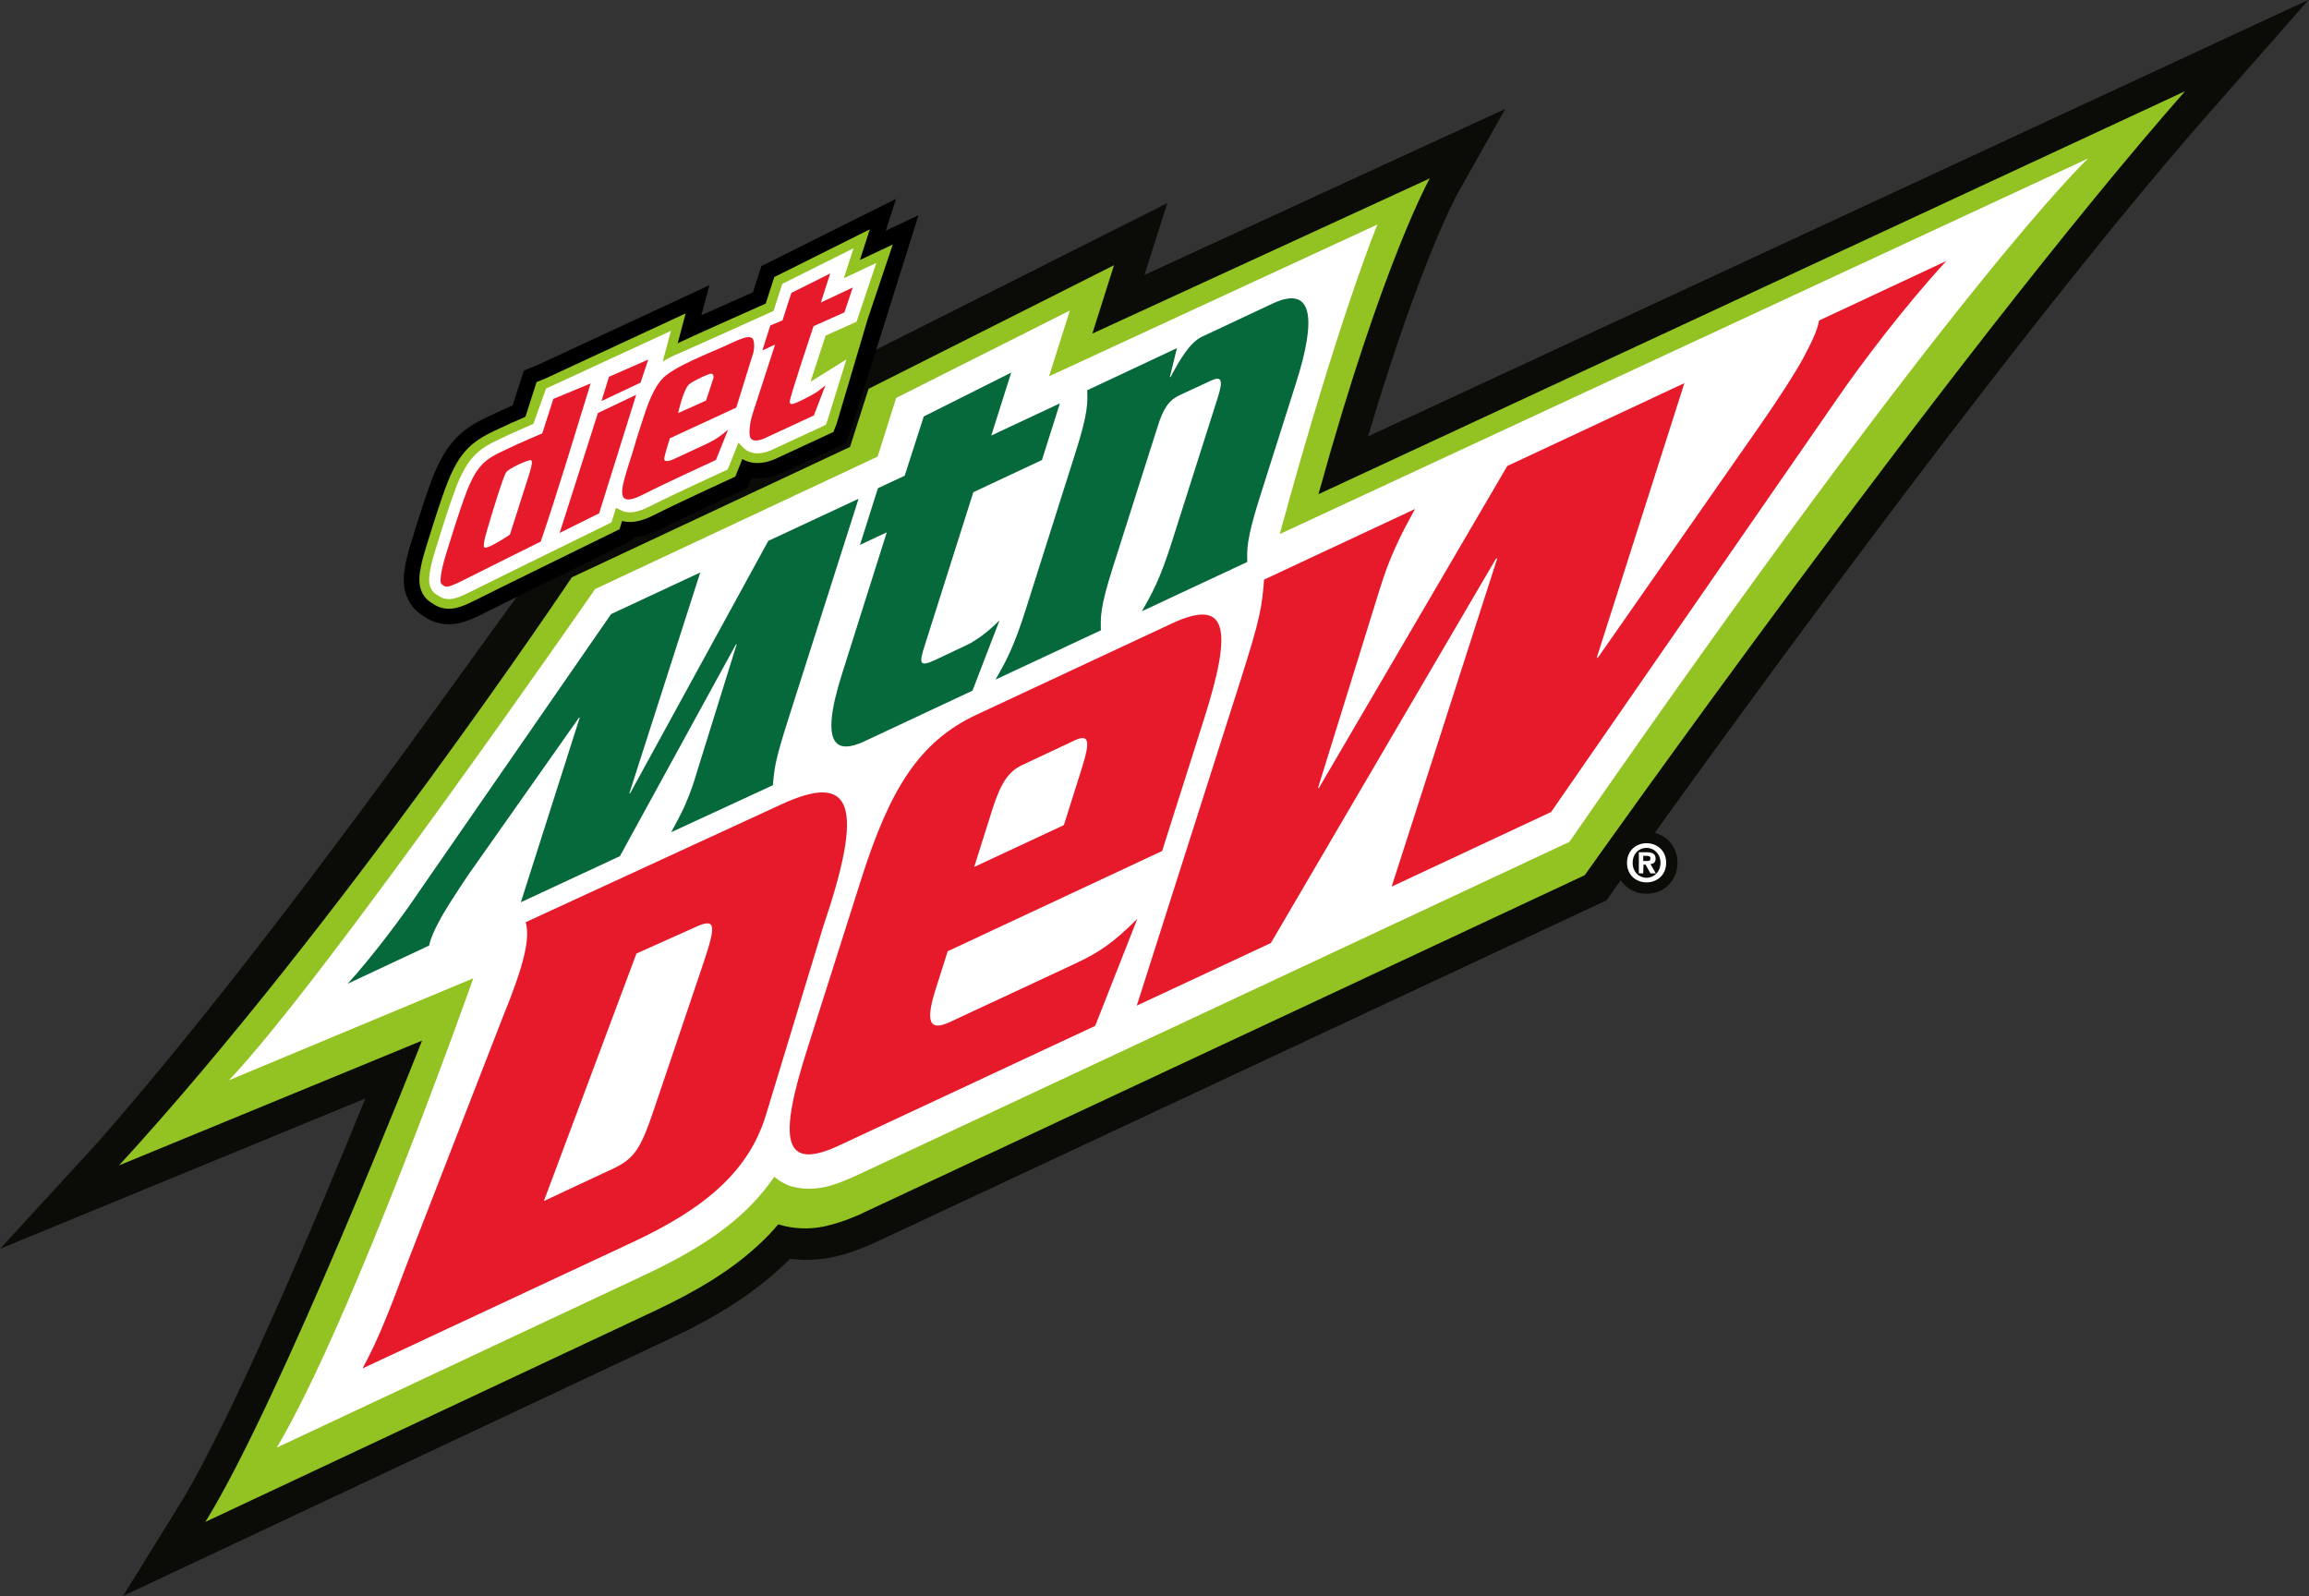
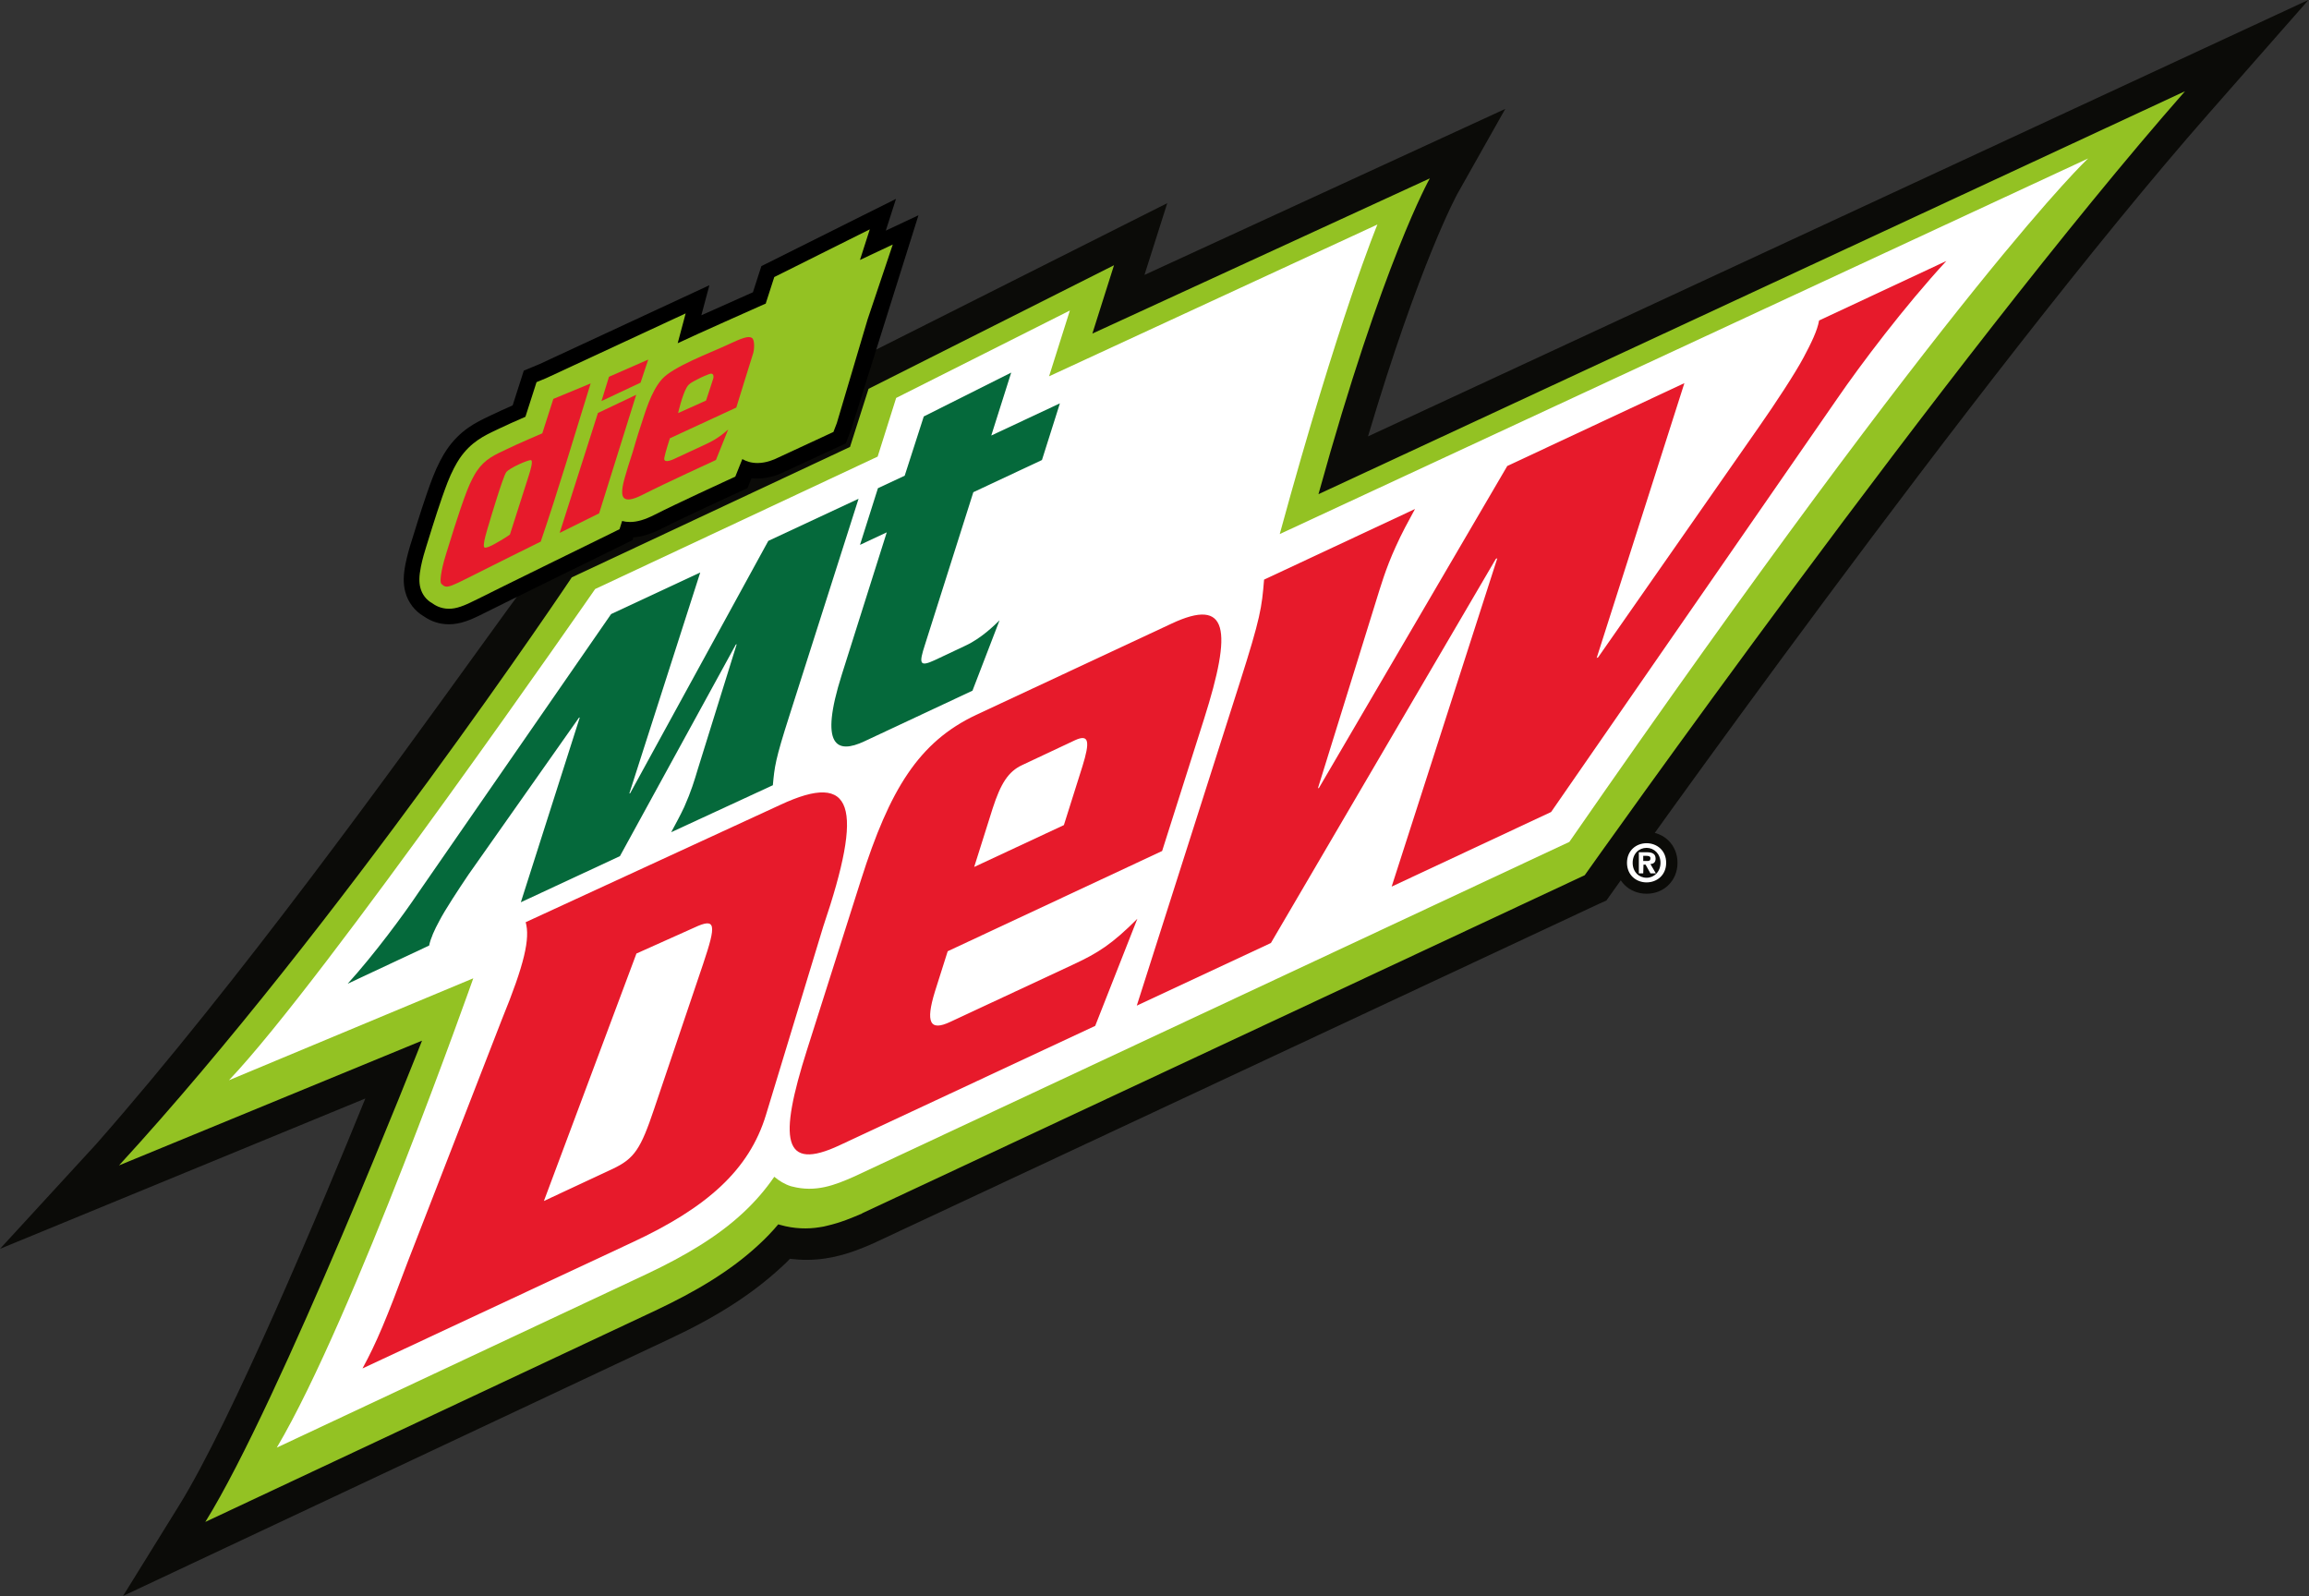
<svg xmlns="http://www.w3.org/2000/svg" id="body_4" width="4104" height="2837">
  <rect width="100%" height="100%" fill="#333333" stroke="none" />
  <defs>
    <clipPath id="1">
      <path id="" clip-rule="evenodd" transform="matrix(1 0 0 1 0 0)" d="M0 2128L0 -0.22L0 -0.22L3078.23 -0.22L3078.23 -0.22L3078.23 2128L3078.23 2128L0 2128z" />
    </clipPath>
    <clipPath id="2">
      <path id="" clip-rule="evenodd" transform="matrix(1 0 0 1 0 0)" d="M0 -0.224L3078.235 -0.224L3078.235 -0.224L3078.235 2128L3078.235 2128L0 2128z" />
    </clipPath>
  </defs>
  <g transform="matrix(1.333 0 0 1.333 0 0)">
    <g clip-path="url(#1)">
      <g clip-path="url(#2)">
        <path id="" transform="matrix(1 0 0 -1 0 2128)" d="M2195.516 936.334C 2172.008 936.334 2154.282 954.061 2154.282 977.568C 2154.282 1001.076 2172.008 1018.802 2195.516 1018.802C 2219.024 1018.802 2236.749 1001.076 2236.749 977.568C 2236.749 954.061 2219.024 936.334 2195.516 936.334" stroke="none" fill="#0B0B08" fill-rule="nonzero" />
        <path id="" transform="matrix(1 0 0 -1 0 2128)" d="M1824.083 1546.143C 1893.187 1778.52 1942.929 1868.889 1943.309 1869.648L1943.309 1869.648L2007.099 1982.799L2007.099 1982.799L1526.018 1761.434L1526.018 1761.434L1556.394 1857.118L1556.394 1857.118L1123.914 1639.549L1123.914 1639.549L1099.614 1562.85L1099.614 1562.85L734.721 1391.605L734.721 1391.605L729.405 1383.631C 721.052 1376.416 702.826 1351.356 638.276 1262.126C 526.645 1107.588 319.328 819.775 128.338 602.586L128.338 602.586L0 462.856L0 462.856L487.156 663.338C 429.821 522.089 309.076 233.896 238.831 120.746L238.831 120.746L164.03 0L164.03 0L892.297 342.491C 955.707 372.107 1002.789 402.484 1041.139 437.796C 1045.315 441.593 1049.493 445.39 1053.29 449.566C 1068.857 447.668 1084.426 447.668 1099.993 449.946C 1104.17 450.705 1108.347 451.465 1112.522 452.224C 1134.546 457.16 1152.392 464.754 1166.819 471.209L1166.819 471.209L1169.099 472.348L1169.099 472.348L2131.64 922.673L2131.64 922.673L2141.892 927.23L2141.892 927.23L2148.348 936.343C 2153.283 943.177 2638.921 1628.538 2946.099 1977.862L2946.099 1977.862L3078.234 2128.224z" stroke="none" fill="#0B0B08" fill-rule="nonzero" />
        <path id="" transform="matrix(1 0 0 -1 0 2128)" d="M1758.015 1469.064C 1843.828 1779.659 1906.478 1890.152 1906.478 1890.152L1906.478 1890.152L1456.532 1683.215L1456.532 1683.215L1485.39 1774.343L1485.39 1774.343L1158.088 1609.553L1158.088 1609.553L1133.407 1532.094L1133.407 1532.094L762.439 1358.191C 762.439 1358.191 451.844 893.437 158.715 574.108L158.715 574.108L562.716 740.418C 562.716 740.418 373.245 258.577 273.764 98.723L273.764 98.723L873.691 380.46C 926.85 405.521 973.553 432.86 1011.903 468.552C 1021.015 476.905 1029.748 486.018 1037.722 495.511C 1039.241 495.131 1039.999 494.751 1040.38 494.751C 1058.985 489.435 1077.21 489.055 1093.159 491.713C 1096.576 492.093 1099.614 492.853 1102.651 493.612C 1120.876 497.789 1136.065 504.243 1149.354 509.939L1149.354 509.939L1149.734 510.319L1149.734 510.319L2113.035 961.024C 2113.035 961.024 2601.709 1651.7 2913.445 2006.34z" stroke="none" fill="#93C223" fill-rule="nonzero" />
        <path id="" transform="matrix(1 0 0 -1 0 2128)" d="M2092.532 1005.449L1139.102 559.301C 1113.283 547.909 1087.843 537.657 1055.948 546.011C 1055.569 546.011 1054.809 546.39 1054.428 546.39C 1046.075 549.049 1038.861 553.605 1032.407 558.921C 1020.635 541.834 1006.967 525.887 991.019 511.078C 956.845 479.183 913.938 453.743 862.679 429.443L862.679 429.443L369.069 197.825C 471.209 370.209 631.062 823.572 631.062 823.572L631.062 823.572L305.28 687.639C 432.479 821.294 793.574 1342.624 793.574 1342.624L793.574 1342.624L1170.238 1519.184L1170.238 1519.184L1194.918 1597.403L1194.918 1597.403L1426.536 1713.971L1426.536 1713.971L1398.818 1626.26L1398.818 1626.26L1836.613 1828.641C 1836.613 1828.641 1785.732 1706.377 1706.376 1415.906L1706.376 1415.906L2784.345 1916.731C 2783.968 1916.731 2613.101 1756.877 2092.532 1005.449" stroke="none" fill="#FFFFFF" fill-rule="nonzero" />
        <path id="" transform="matrix(1 0 0 -1 0 2128)" d="M1231.749 1572.722L1348.317 1631.196L1348.317 1631.196L1321.738 1547.282L1321.738 1547.282L1413.246 1590.188L1413.246 1590.188L1389.325 1514.628L1389.325 1514.628L1297.817 1471.722L1297.817 1471.722L1233.268 1268.201C 1225.294 1243.521 1225.674 1238.204 1246.178 1247.698L1246.178 1247.698L1286.426 1266.683C 1308.828 1276.935 1325.915 1294.401 1332.75 1300.856L1332.75 1300.856L1296.678 1207.07L1296.678 1207.07L1152.392 1139.483C 1115.94 1122.396 1092.019 1132.269 1122.395 1228.333L1122.395 1228.333L1182.388 1418.183L1182.388 1418.183L1146.696 1401.477L1146.696 1401.477L1170.617 1477.037L1170.617 1477.037L1206.309 1493.744z" stroke="none" fill="#05693B" fill-rule="nonzero" />
-         <path id="" transform="matrix(1 0 0 -1 0 2128)" d="M1569.303 1663.85L1559.811 1625.121L1559.811 1625.121L1560.95 1625.5C 1572.72 1647.523 1586.39 1671.824 1603.476 1679.418L1603.476 1679.418L1696.503 1723.083C 1750.421 1748.523 1755.738 1704.478 1728.399 1618.286L1728.399 1618.286L1678.657 1461.47C 1661.95 1407.932 1662.71 1395.402 1663.09 1378.695L1663.09 1378.695L1522.6 1313.007C 1535.51 1335.788 1546.521 1354.394 1563.228 1407.552L1563.228 1407.552L1623.601 1597.403C 1631.196 1621.324 1628.916 1627.019 1614.867 1620.564L1614.867 1620.564L1573.1 1601.2C 1559.052 1594.745 1551.458 1584.113 1543.865 1560.192L1543.865 1560.192L1483.491 1370.342C 1466.406 1316.804 1467.544 1304.273 1467.923 1287.567L1467.923 1287.567L1327.434 1221.878C 1340.344 1244.661 1351.356 1263.266 1368.062 1316.424L1368.062 1316.424L1434.13 1524.88C 1451.217 1578.418 1450.077 1590.948 1449.699 1607.655z" stroke="none" fill="#05693B" fill-rule="nonzero" />
        <path id="" transform="matrix(1 0 0 -1 0 2128)" d="M624.608 961.783C 611.318 942.039 593.092 914.32 585.879 900.271C 579.423 888.502 574.108 876.73 572.209 867.237L572.209 867.237L463.615 816.357C 499.686 856.226 538.036 908.246 558.16 938.241L558.16 938.241L814.837 1309.209L814.837 1309.209L933.684 1364.645L933.684 1364.645L839.138 1069.998L839.138 1069.998L840.278 1070.378L840.278 1070.378L1024.433 1406.792L1024.433 1406.792L1144.797 1462.989L1144.797 1462.989L1052.531 1173.656C 1033.545 1114.423 1032.787 1105.689 1030.507 1081.01L1030.507 1081.01L894.955 1018.358C 901.41 1030.51 906.345 1039.242 912.42 1052.152C 921.534 1072.656 926.09 1087.844 930.267 1101.893L930.267 1101.893L982.286 1268.961L982.286 1268.961L981.147 1268.581L981.147 1268.581L826.609 986.465L826.609 986.465L694.472 924.952L694.472 924.952L773.071 1171.379L773.071 1171.379L771.931 1170.999z" stroke="none" fill="#05693B" fill-rule="nonzero" />
        <path id="" transform="matrix(1 0 0 -1 0 2128)" d="M1040.38 1054.81L700.927 898.373C 707.003 876.73 699.409 842.557 669.413 769.275L669.413 769.275L543.732 445.769C 515.253 369.45 502.344 338.314 483.359 303.382L483.359 303.382L843.316 471.59C 942.038 517.533 998.993 567.654 1021.395 641.695L1021.395 641.695L1097.715 892.678C 1152.012 1052.91 1138.722 1100.754 1040.38 1054.81M937.482 842.557L872.172 649.289C 854.327 596.131 845.973 583.221 817.117 569.552L817.117 569.552L725.228 526.646L725.228 526.646L848.631 856.606L848.631 856.606L925.711 891.159C 954.948 904.828 955.328 895.715 937.482 842.557" stroke="none" fill="#E71A2B" fill-rule="nonzero" />
        <path id="" transform="matrix(1 0 0 -1 0 2128)" d="M1431.472 842.177L1267.062 765.477C 1239.723 752.568 1234.028 764.718 1246.558 805.726L1246.558 805.726L1263.644 859.643L1263.644 859.643L1549.559 993.298L1549.559 993.298L1605.375 1169.099C 1643.345 1288.705 1638.409 1332.371 1561.71 1296.299L1561.71 1296.299L1301.614 1174.795C 1224.915 1138.723 1186.185 1074.933 1148.215 955.328L1148.215 955.328L1076.072 728.267C 1038.102 608.661 1043.038 564.995 1119.738 601.066L1119.738 601.066L1460.329 760.162L1460.329 760.162L1516.525 902.929C 1482.731 869.136 1464.127 857.365 1431.472 842.177M1323.637 1050.253C 1334.269 1082.908 1344.141 1099.233 1363.126 1107.968L1363.126 1107.968L1433.371 1141.002C 1452.356 1149.734 1453.495 1139.103 1443.243 1106.068L1443.243 1106.068L1418.562 1027.851L1418.562 1027.851L1298.956 972.035z" stroke="none" fill="#E71A2B" fill-rule="nonzero" />
        <path id="" transform="matrix(1 0 0 -1 0 2128)" d="M2425.53 1700.681C 2423.251 1687.012 2414.517 1669.546 2405.025 1651.7C 2394.013 1630.816 2366.297 1588.669 2345.793 1559.432L2345.793 1559.432L2130.882 1251.495L2130.882 1251.495L2128.981 1250.735L2128.981 1250.735L2245.929 1617.147L2245.929 1617.147L2009.757 1506.654L2009.757 1506.654L1758.774 1077.592L1758.774 1077.592L1757.256 1076.832L1757.256 1076.832L1834.334 1325.157C 1840.79 1345.66 1847.245 1368.823 1860.914 1398.819C 1869.646 1418.183 1876.862 1431.093 1886.734 1449.319L1886.734 1449.319L1685.493 1355.153C 1682.455 1317.943 1680.935 1305.033 1652.838 1216.942L1652.838 1216.942L1515.764 787.121L1515.764 787.121L1694.603 870.655L1694.603 870.655L1994.569 1382.871L1994.569 1382.871L1996.467 1383.631L1996.467 1383.631L1855.598 945.836L1855.598 945.836L2068.229 1045.317L2068.229 1045.317L2449.831 1596.643C 2480.586 1641.448 2539.439 1719.666 2595.256 1780.039z" stroke="none" fill="#E71A2B" fill-rule="nonzero" />
        <path id="" transform="matrix(1 0 0 -1 0 2128)" d="M2195.516 951.45C 2181.769 951.45 2169.396 961.072 2169.396 977.569C 2169.396 994.065 2181.769 1003.689 2195.516 1003.689C 2209.264 1003.689 2221.636 994.065 2221.636 977.569C 2221.636 961.072 2209.264 951.45 2195.516 951.45M2195.516 997.502C 2185.205 997.502 2176.958 989.597 2176.958 977.569C 2176.958 965.539 2185.205 957.635 2195.516 957.635C 2205.483 957.635 2214.075 965.539 2214.075 977.569C 2214.075 989.597 2205.483 997.502 2195.516 997.502M2191.048 963.477L2185.205 963.477L2185.205 963.477L2185.205 991.66L2185.205 991.66L2195.86 991.66C 2203.076 991.66 2207.544 989.597 2207.544 983.068C 2207.544 977.912 2204.451 976.194 2200.672 975.85L2200.672 975.85L2207.888 963.478L2207.888 963.478L2200.672 963.478L2200.672 963.478L2194.141 975.163L2194.141 975.163L2191.392 975.163zM2196.547 979.975C 2199.297 979.975 2200.672 980.662 2200.672 983.754C 2200.672 986.504 2197.578 986.849 2195.172 986.849L2195.172 986.849L2191.048 986.849L2191.048 986.849L2191.048 979.975z" stroke="none" fill="#FFFFFF" fill-rule="nonzero" />
        <path id="" transform="matrix(1 0 0 -1 0 2128)" d="M1181.114 1820.494L1194.694 1862.812L1194.694 1862.812L1015.197 1773.178L1015.197 1773.178L1003.944 1738.322C 991.321 1732.691 958.443 1718.022 935.165 1707.623L935.165 1707.623L945.869 1747.666L945.869 1747.666L719.611 1642.632L719.611 1642.632L698.438 1633.855L698.438 1633.855L683.551 1587.453C 674.293 1583.383 662.567 1578.147 655.934 1574.873L655.934 1574.873L652.242 1573.12C 643.736 1569.091 634.096 1564.524 624.402 1557.717C 613.087 1549.775 603.649 1540.138 595.549 1528.251C 590.694 1521.124 583.34 1507.904 577.257 1492.172C 567.473 1466.87 557.135 1433.437 551.577 1415.457L551.577 1415.457L551.303 1414.566C 550.184 1410.957 549.221 1407.842 548.793 1406.541C 546.316 1399.008 542.912 1387.196 540.793 1376.633C 539.253 1368.959 538.452 1362.374 538.345 1356.505C 538.229 1350.178 538.889 1344.407 540.369 1338.863C 544.088 1324.909 552.856 1313.324 565.066 1306.223C 575.171 1299.183 586.456 1295.613 598.611 1295.613C 613.668 1295.613 626.981 1300.946 646.282 1310.784C 666.616 1321.148 817.331 1394.974 823.755 1398.12L823.755 1398.12L843.379 1407.851L843.379 1407.851L844.509 1411.461C 856.058 1412.235 868.087 1415.963 882.072 1423.076C 911.66 1438.129 977.548 1468.342 978.21 1468.646L978.21 1468.646L996.721 1477.124L996.721 1477.124L1002.058 1490.415C 1004.698 1490.09 1007.385 1489.926 1010.088 1489.926C 1026.352 1489.926 1040.759 1496.267 1046.258 1499.028L1046.258 1499.028L1127.77 1536.844L1127.77 1536.844L1135.134 1556.025L1135.134 1556.025L1224.658 1840.978z" stroke="none" fill="#000000" fill-rule="nonzero" />
        <path id="" transform="matrix(1 0 0 -1 0 2128)" d="M1176.241 1795.292L1162.713 1788.928L1162.713 1788.928L1146.659 1781.375L1146.659 1781.375L1150.341 1792.846L1150.341 1792.846L1154.943 1807.189L1154.943 1807.189L1159.758 1822.194L1159.758 1822.194L1145.575 1815.112L1145.575 1815.112L1132.017 1808.342L1132.017 1808.342L1095.517 1790.113L1095.517 1790.113L1043.741 1764.257L1043.741 1764.257L1037.301 1761.042L1037.301 1761.042L1034.908 1759.848L1034.908 1759.848L1032.406 1758.598L1032.406 1758.598L1031.553 1755.952L1031.553 1755.952L1030.736 1753.422L1030.736 1753.422L1028.536 1746.613L1028.536 1746.613L1020.948 1723.112L1020.948 1723.112L1017.569 1721.708L1017.569 1721.708L1017.495 1721.677L1017.495 1721.677L1017.42 1721.644C 1013.441 1719.877 925.054 1680.616 903.615 1670.366L903.615 1670.366L907.079 1683.325L907.079 1683.325L910.582 1696.426L910.582 1696.426L914.245 1710.132L914.245 1710.132L901.294 1704.121L901.294 1704.121L888.915 1698.374L888.915 1698.374L728.063 1623.704L728.063 1623.704L720.976 1620.766L720.976 1620.766L718.251 1619.636L718.251 1619.636L715.399 1618.454L715.399 1618.454L714.463 1615.533L714.463 1615.533L713.566 1612.742L713.566 1612.742L711.155 1605.227L711.155 1605.227L700.585 1572.282C 688.167 1566.881 672.891 1560.129 665.085 1556.273C 663.803 1555.658 662.543 1555.061 661.303 1554.474L661.303 1554.474L661.242 1554.444C 645.559 1547.016 627.792 1538.6 612.843 1516.664C 608.828 1510.771 602.206 1498.882 596.745 1484.764C 587.215 1460.119 577.025 1427.161 571.551 1409.454C 570.256 1405.268 569.152 1401.694 568.635 1400.123C 566.345 1393.16 563.206 1382.269 561.264 1372.594C 559.968 1366.142 559.298 1360.756 559.213 1356.129C 559.133 1351.741 559.567 1347.824 560.547 1344.154C 562.929 1335.214 568.529 1327.96 576.341 1323.672C 579.441 1321.45 586.98 1316.311 598.611 1316.311C 608.226 1316.311 617.848 1319.561 636.741 1329.191C 657.223 1339.631 807.913 1413.446 814.408 1416.628L814.408 1416.628L814.447 1416.646L814.447 1416.646L814.575 1416.709L814.575 1416.709L821.098 1419.944L821.098 1419.944L823.534 1421.152L823.534 1421.152L826.082 1422.415L826.082 1422.415L826.928 1425.112L826.928 1425.112L827.732 1427.69L827.732 1427.69L829.499 1433.334C 832.845 1432.452 836.346 1432.007 839.975 1432.007C 849.475 1432.007 859.824 1435.021 872.547 1441.492C 902.827 1456.896 968.793 1487.13 969.455 1487.434L969.455 1487.434L975.679 1490.286L975.679 1490.286L977.991 1491.344L977.991 1491.344L980.41 1492.451L980.41 1492.451L981.395 1494.905L981.395 1494.905L982.338 1497.252L982.338 1497.252L984.875 1503.568L984.875 1503.568L989.817 1515.877C 994.798 1512.983 1001.495 1510.622 1010.088 1510.622C 1021.986 1510.622 1032.896 1515.492 1037.155 1517.656L1037.155 1517.656L1100.178 1546.894L1100.178 1546.894L1106.479 1549.818L1106.479 1549.818L1108.822 1550.903L1108.822 1550.903L1111.271 1552.04L1111.271 1552.04L1112.232 1554.545L1112.232 1554.545L1113.151 1556.941L1113.151 1556.941L1115.628 1563.39L1115.628 1563.39L1115.703 1563.585L1115.703 1563.585L1115.781 1563.787L1115.781 1563.787L1115.844 1563.994L1115.844 1563.994L1115.906 1564.192L1115.906 1564.192L1156.794 1702.003L1156.794 1702.003L1167.955 1735.207L1167.955 1735.207L1180.704 1773.13L1180.704 1773.13L1185.438 1787.215L1185.438 1787.215L1190.39 1801.949z" stroke="none" fill="#93C223" fill-rule="nonzero" />
-         <path id="" transform="matrix(1 0 0 -1 0 2128)" d="M1159.953 1773.379L1125.225 1757.041L1125.225 1757.041L1135.135 1787.922L1135.135 1787.922L1138.024 1796.924L1138.024 1796.924L1129.515 1792.675L1129.515 1792.675L1044.611 1750.277L1044.611 1750.277L1043.11 1749.527L1043.11 1749.527L1042.598 1747.94L1042.598 1747.94L1031.466 1713.46C 1017.596 1707.189 919.052 1662.657 906.646 1657.484C 896.433 1653.228 888.887 1649.157 883.659 1645.955L883.659 1645.955L894.571 1686.783L894.571 1686.783L728.077 1609.912L728.077 1609.912L711.175 1562.823L711.175 1562.823L708.558 1561.689C 698.157 1557.179 679.429 1548.977 670.841 1544.732L670.841 1544.732L670.779 1544.702C 669.459 1544.068 668.167 1543.457 666.898 1542.856L666.898 1542.856L666.892 1542.853L666.892 1542.853L666.833 1542.824C 651.276 1535.456 636.572 1528.49 623.601 1509.455C 619.972 1504.127 613.934 1493.255 608.867 1480.154C 599.499 1455.923 589.396 1423.251 583.97 1405.699L583.97 1405.699L583.933 1405.583C 582.648 1401.424 581.537 1397.831 580.979 1396.134C 578.805 1389.521 575.829 1379.204 573.997 1370.08C 572.853 1364.387 572.265 1359.747 572.194 1355.894C 572.135 1352.709 572.432 1349.943 573.099 1347.442C 574.568 1341.936 578.025 1337.455 582.835 1334.826L582.835 1334.826L582.929 1334.775C 583.034 1334.717 583.181 1334.639 583.296 1334.572C 583.332 1334.545 583.369 1334.519 583.403 1334.494L583.403 1334.494L583.503 1334.413L583.503 1334.413L583.613 1334.347L583.613 1334.347L583.646 1334.321C 585.94 1332.659 590.732 1329.185 598.61 1329.185C 605.786 1329.185 614.211 1332.183 630.806 1340.642C 651.961 1351.425 807.183 1427.448 808.733 1428.208L808.733 1428.208L813.794 1430.716L813.794 1430.716L815.321 1431.474L815.321 1431.474L815.828 1433.092L815.828 1433.092L821.394 1450.882L821.394 1450.882L828.039 1447.578C 831.637 1445.789 835.653 1444.881 839.975 1444.881C 847.337 1444.881 855.803 1447.444 866.619 1452.948C 896.862 1468.331 963.343 1498.816 964.011 1499.122L964.011 1499.122L968.812 1501.321L968.812 1501.321L970.264 1501.985L970.264 1501.985L970.855 1503.459L970.855 1503.459L984.605 1537.702L984.605 1537.702L991.386 1530.831C 991.686 1530.525 992.001 1530.226 992.32 1529.938C 995.592 1527 1001.33 1523.497 1010.088 1523.497C 1019.219 1523.497 1027.928 1527.429 1031.286 1529.141L1031.286 1529.141L1031.578 1529.283L1031.578 1529.283L1099.537 1560.81L1099.537 1560.81L1101.006 1561.492L1101.006 1561.492L1101.584 1562.995L1101.584 1562.995L1103.449 1567.852L1103.449 1567.852L1103.495 1567.974L1103.495 1567.974L1103.533 1568.098L1103.533 1568.098L1125.379 1638.527L1125.379 1638.527L1128.548 1648.743L1128.548 1648.743L1119.419 1643.061C 1112.633 1638.835 1103.196 1632.96 1095.392 1628.096L1095.392 1628.096L1080.757 1618.975L1080.757 1618.975L1086.032 1635.298C 1090.283 1648.45 1095.127 1663.2 1100.042 1677.954L1100.042 1677.954L1100.911 1680.564L1100.911 1680.564L1140.484 1698.245L1140.484 1698.245L1142.085 1698.96L1142.085 1698.96L1142.641 1700.611L1142.641 1700.611L1165.473 1768.533L1165.473 1768.533L1168.443 1777.373z" stroke="none" fill="#FFFFFF" fill-rule="nonzero" />
        <path id="" transform="matrix(1 0 0 -1 0 2128)" d="M737.816 1596.131L723.084 1550.218C 723.084 1550.218 688.359 1535.348 676.258 1529.348L676.258 1529.348L676.257 1529.348C 659.947 1521.523 647.064 1516.481 635.744 1499.87C 632.936 1495.749 627.448 1485.98 622.825 1474.024C 611.207 1443.975 598.054 1399.41 595.231 1390.826C 591.284 1378.826 584.595 1352.66 588.774 1349.223C 591.158 1347.261 592.304 1346.066 595.035 1345.814C 598.547 1345.49 604.915 1347.799 620.749 1355.869C 648.898 1370.217 720.98 1405.826 720.98 1405.826C 743.773 1472.404 765.952 1547.081 787.538 1616.74zM704.67 1492.696L679.941 1415.348C 679.941 1415.348 678.966 1414.361 674.68 1411.695C 666.918 1406.869 650.477 1396.564 646.268 1397.869C 642.058 1399.174 650.739 1425.13 652.056 1429.825C 653.37 1434.521 670.695 1492.549 674.942 1498.304C 679.232 1504.116 704.406 1515.001 707.826 1514.479C 711.246 1513.956 707.3 1500.782 704.67 1492.696" stroke="none" fill="#E71A2B" fill-rule="nonzero" />
        <path id="" transform="matrix(1 0 0 -1 0 2128)" d="M864.356 1648.567L812.004 1625.61L812.004 1625.61L802.007 1593.262L802.007 1593.262L854.095 1617.784z" stroke="none" fill="#E71A2B" fill-rule="nonzero" />
        <path id="" transform="matrix(1 0 0 -1 0 2128)" d="M797.272 1577.349L746.236 1417.435L746.236 1417.435L798.851 1443.522L798.851 1443.522L848.308 1601.61z" stroke="none" fill="#E71A2B" fill-rule="nonzero" />
        <path id="" transform="matrix(1 0 0 -1 0 2128)" d="M893.221 1543.627L981.768 1584.578C 981.768 1584.578 1003.532 1655.043 1004.462 1657.625C 1005.391 1660.207 1007.067 1674.78 1002.417 1677.547C 997.764 1680.314 989.766 1677.547 968.559 1667.586C 947.354 1657.625 897.5 1639.179 882.617 1622.392C 867.736 1605.606 860.11 1577.384 854.9 1561.889C 849.692 1546.394 845.414 1531.267 843.553 1524.996C 843.553 1524.996 831.649 1489.394 830.159 1478.695C 828.673 1467.996 827.928 1453.609 856.576 1468.182C 887.889 1484.111 954.609 1514.666 954.609 1514.666L954.609 1514.666L970.979 1555.432C 970.979 1555.432 960.189 1545.102 946.423 1538.277C 932.658 1531.452 908.846 1520.938 901.034 1517.064C 893.221 1513.19 884.664 1510.607 885.78 1517.433C 886.896 1524.258 893.221 1543.627 893.221 1543.627M915.822 1611.786C 918.846 1616.98 924.689 1619.427 930.481 1622.484C 936.894 1625.868 942.067 1627.861 945.587 1629.218C 952.284 1631.8 951.446 1624.975 951.167 1623.683C 950.888 1622.392 941.4 1593.893 941.4 1593.893L941.4 1593.893L904.197 1577.199C 904.154 1577.146 909.337 1600.643 915.822 1611.786" stroke="none" fill="#E71A2B" fill-rule="nonzero" />
-         <path id="" transform="matrix(1 0 0 -1 0 2128)" d="M1125.934 1711.489L1137.096 1744.693L1137.096 1744.693L1094.56 1724.681L1094.56 1724.681L1106.959 1763.323L1106.959 1763.323L1055.182 1737.468L1055.182 1737.468L1043.34 1700.79L1043.34 1700.79L1027.093 1694.041L1027.093 1694.041L1016.553 1660.761L1016.553 1660.761L1033.495 1668.585C 1033.495 1668.585 1007.252 1587.53 1003.161 1575.17C 1000.184 1565.578 997.059 1546.84 1001.748 1542.629C 1007.821 1537.174 1021.577 1544.549 1021.577 1544.549L1021.577 1544.549L1085.196 1574.064L1085.196 1574.064L1100.634 1614.277C 1100.634 1614.277 1092.823 1607.679 1088.526 1604.926C 1080.449 1599.756 1066.548 1593.063 1063.014 1591.588C 1059.48 1590.112 1053.2 1586.792 1053.013 1592.325C 1052.829 1597.86 1084.744 1693.08 1084.746 1693.087z" stroke="none" fill="#E71A2B" fill-rule="nonzero" />
      </g>
    </g>
  </g>
</svg>